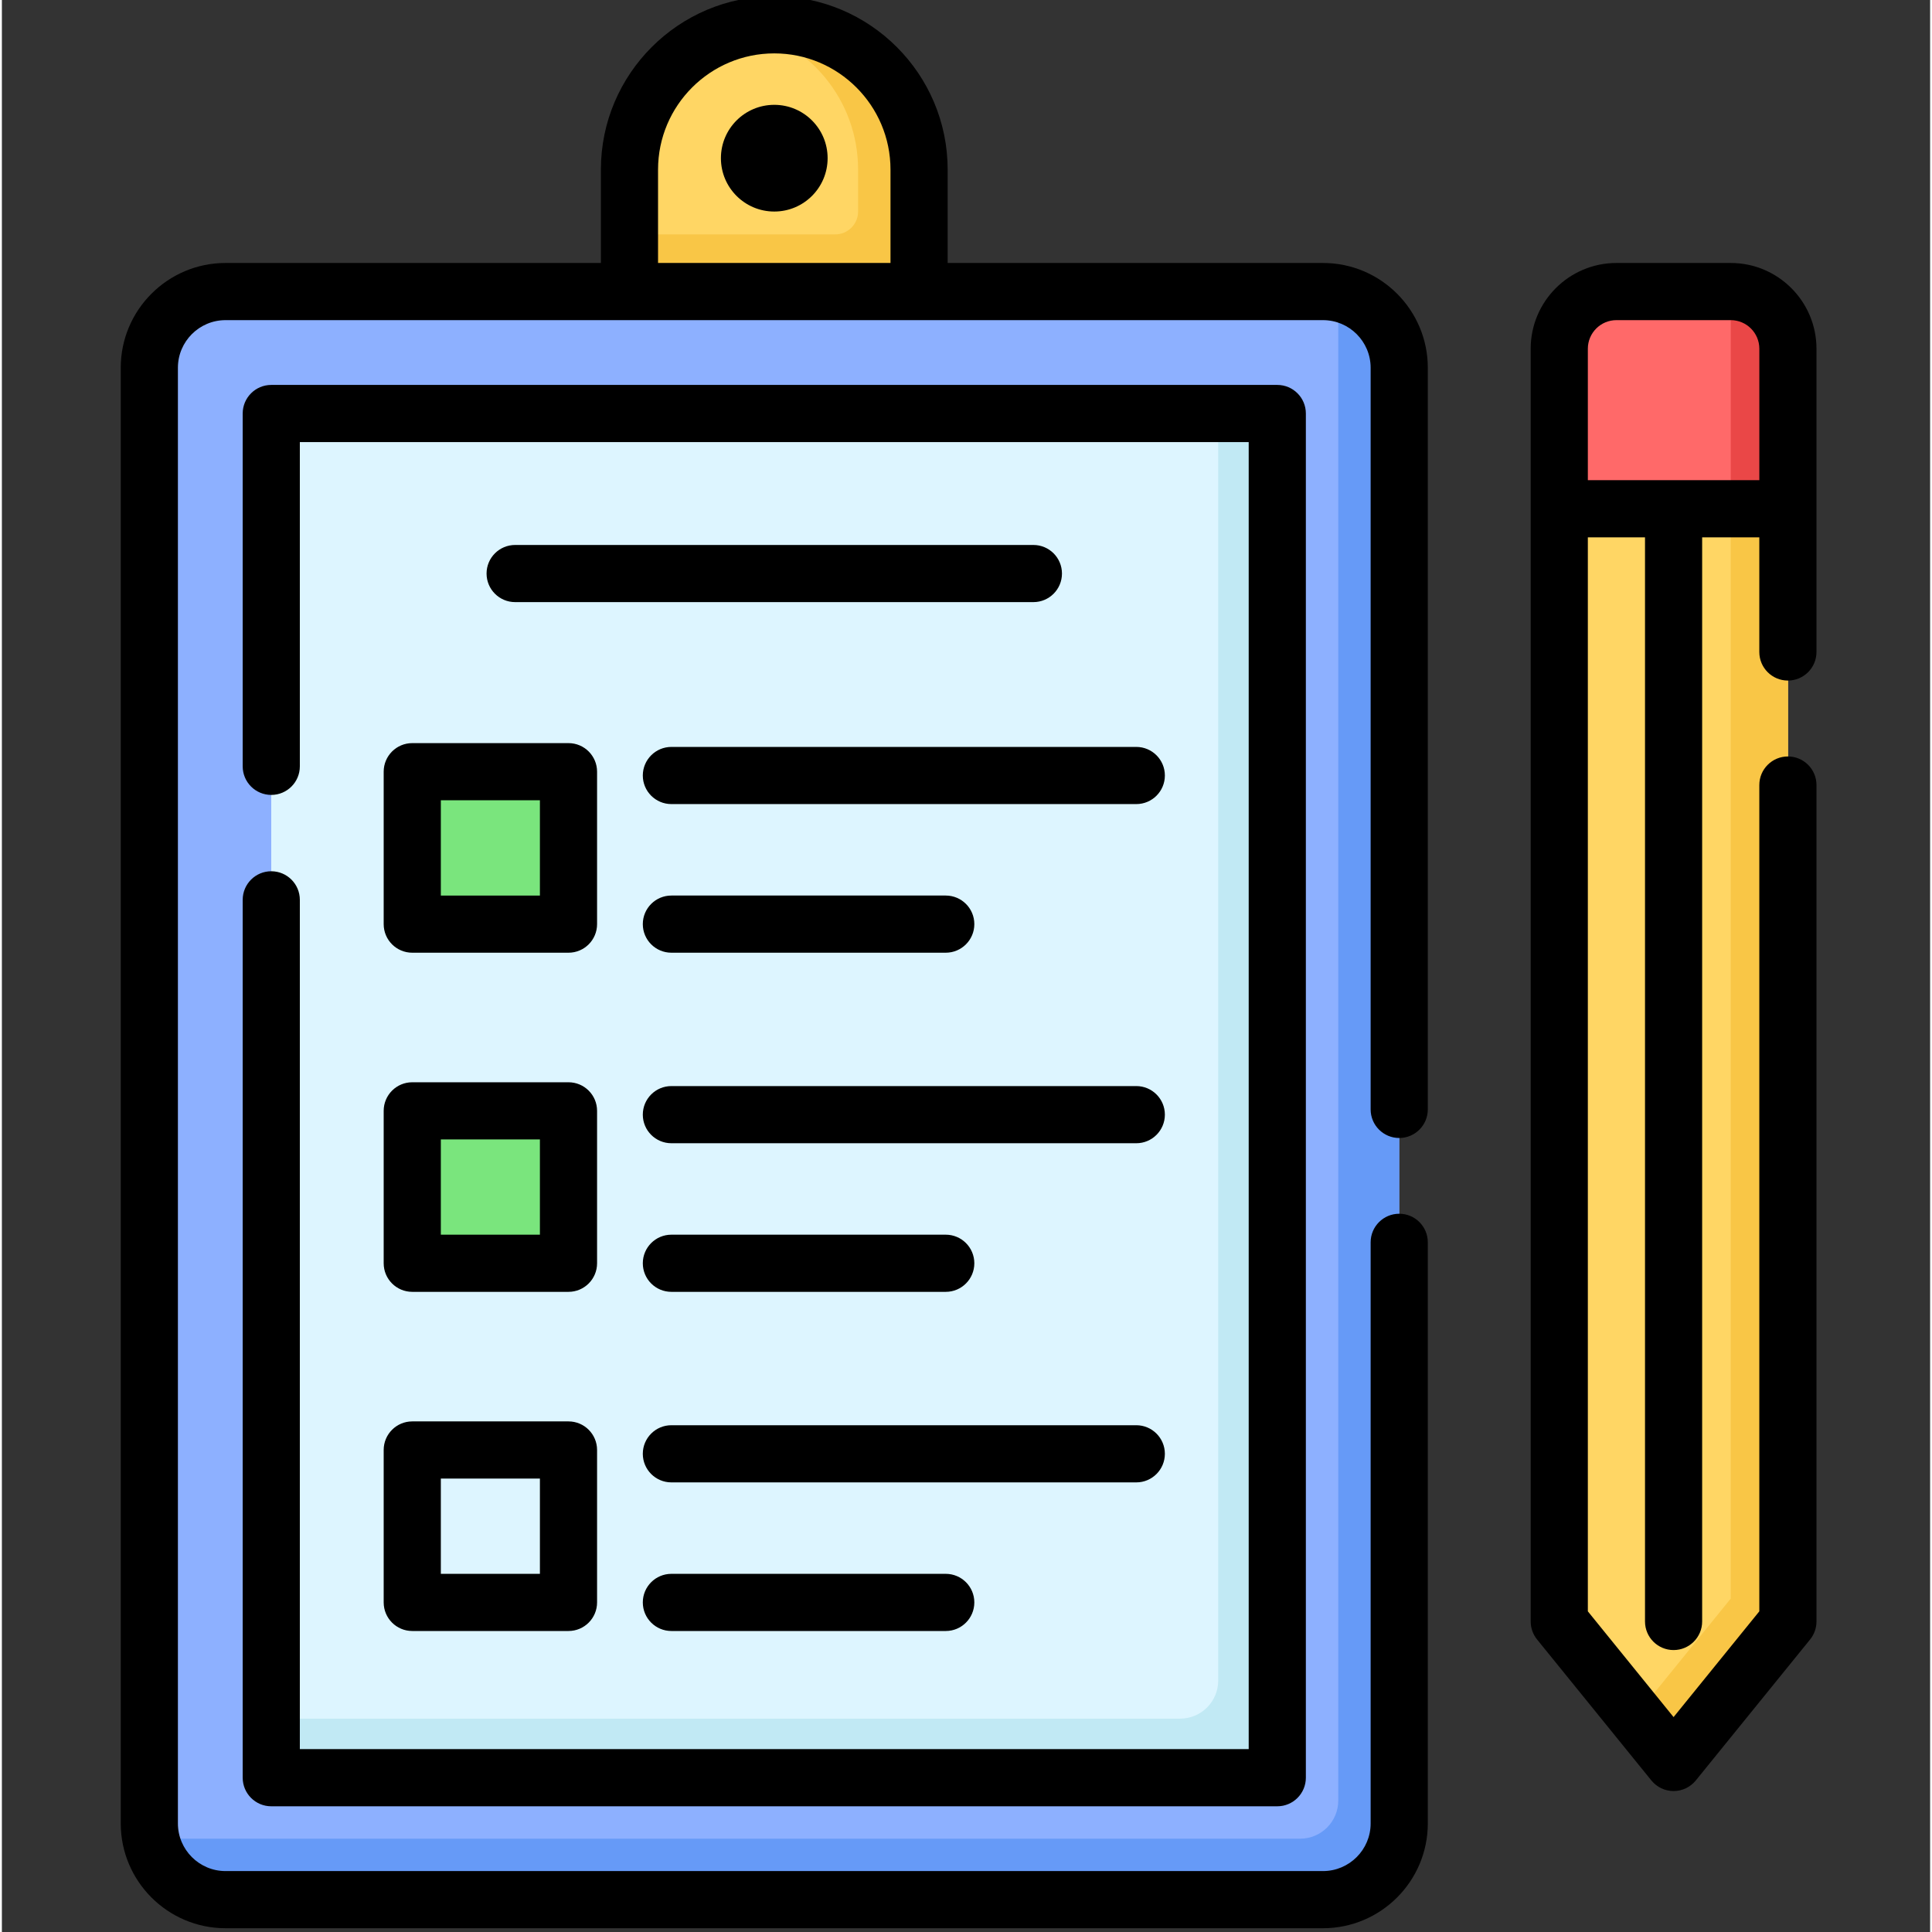
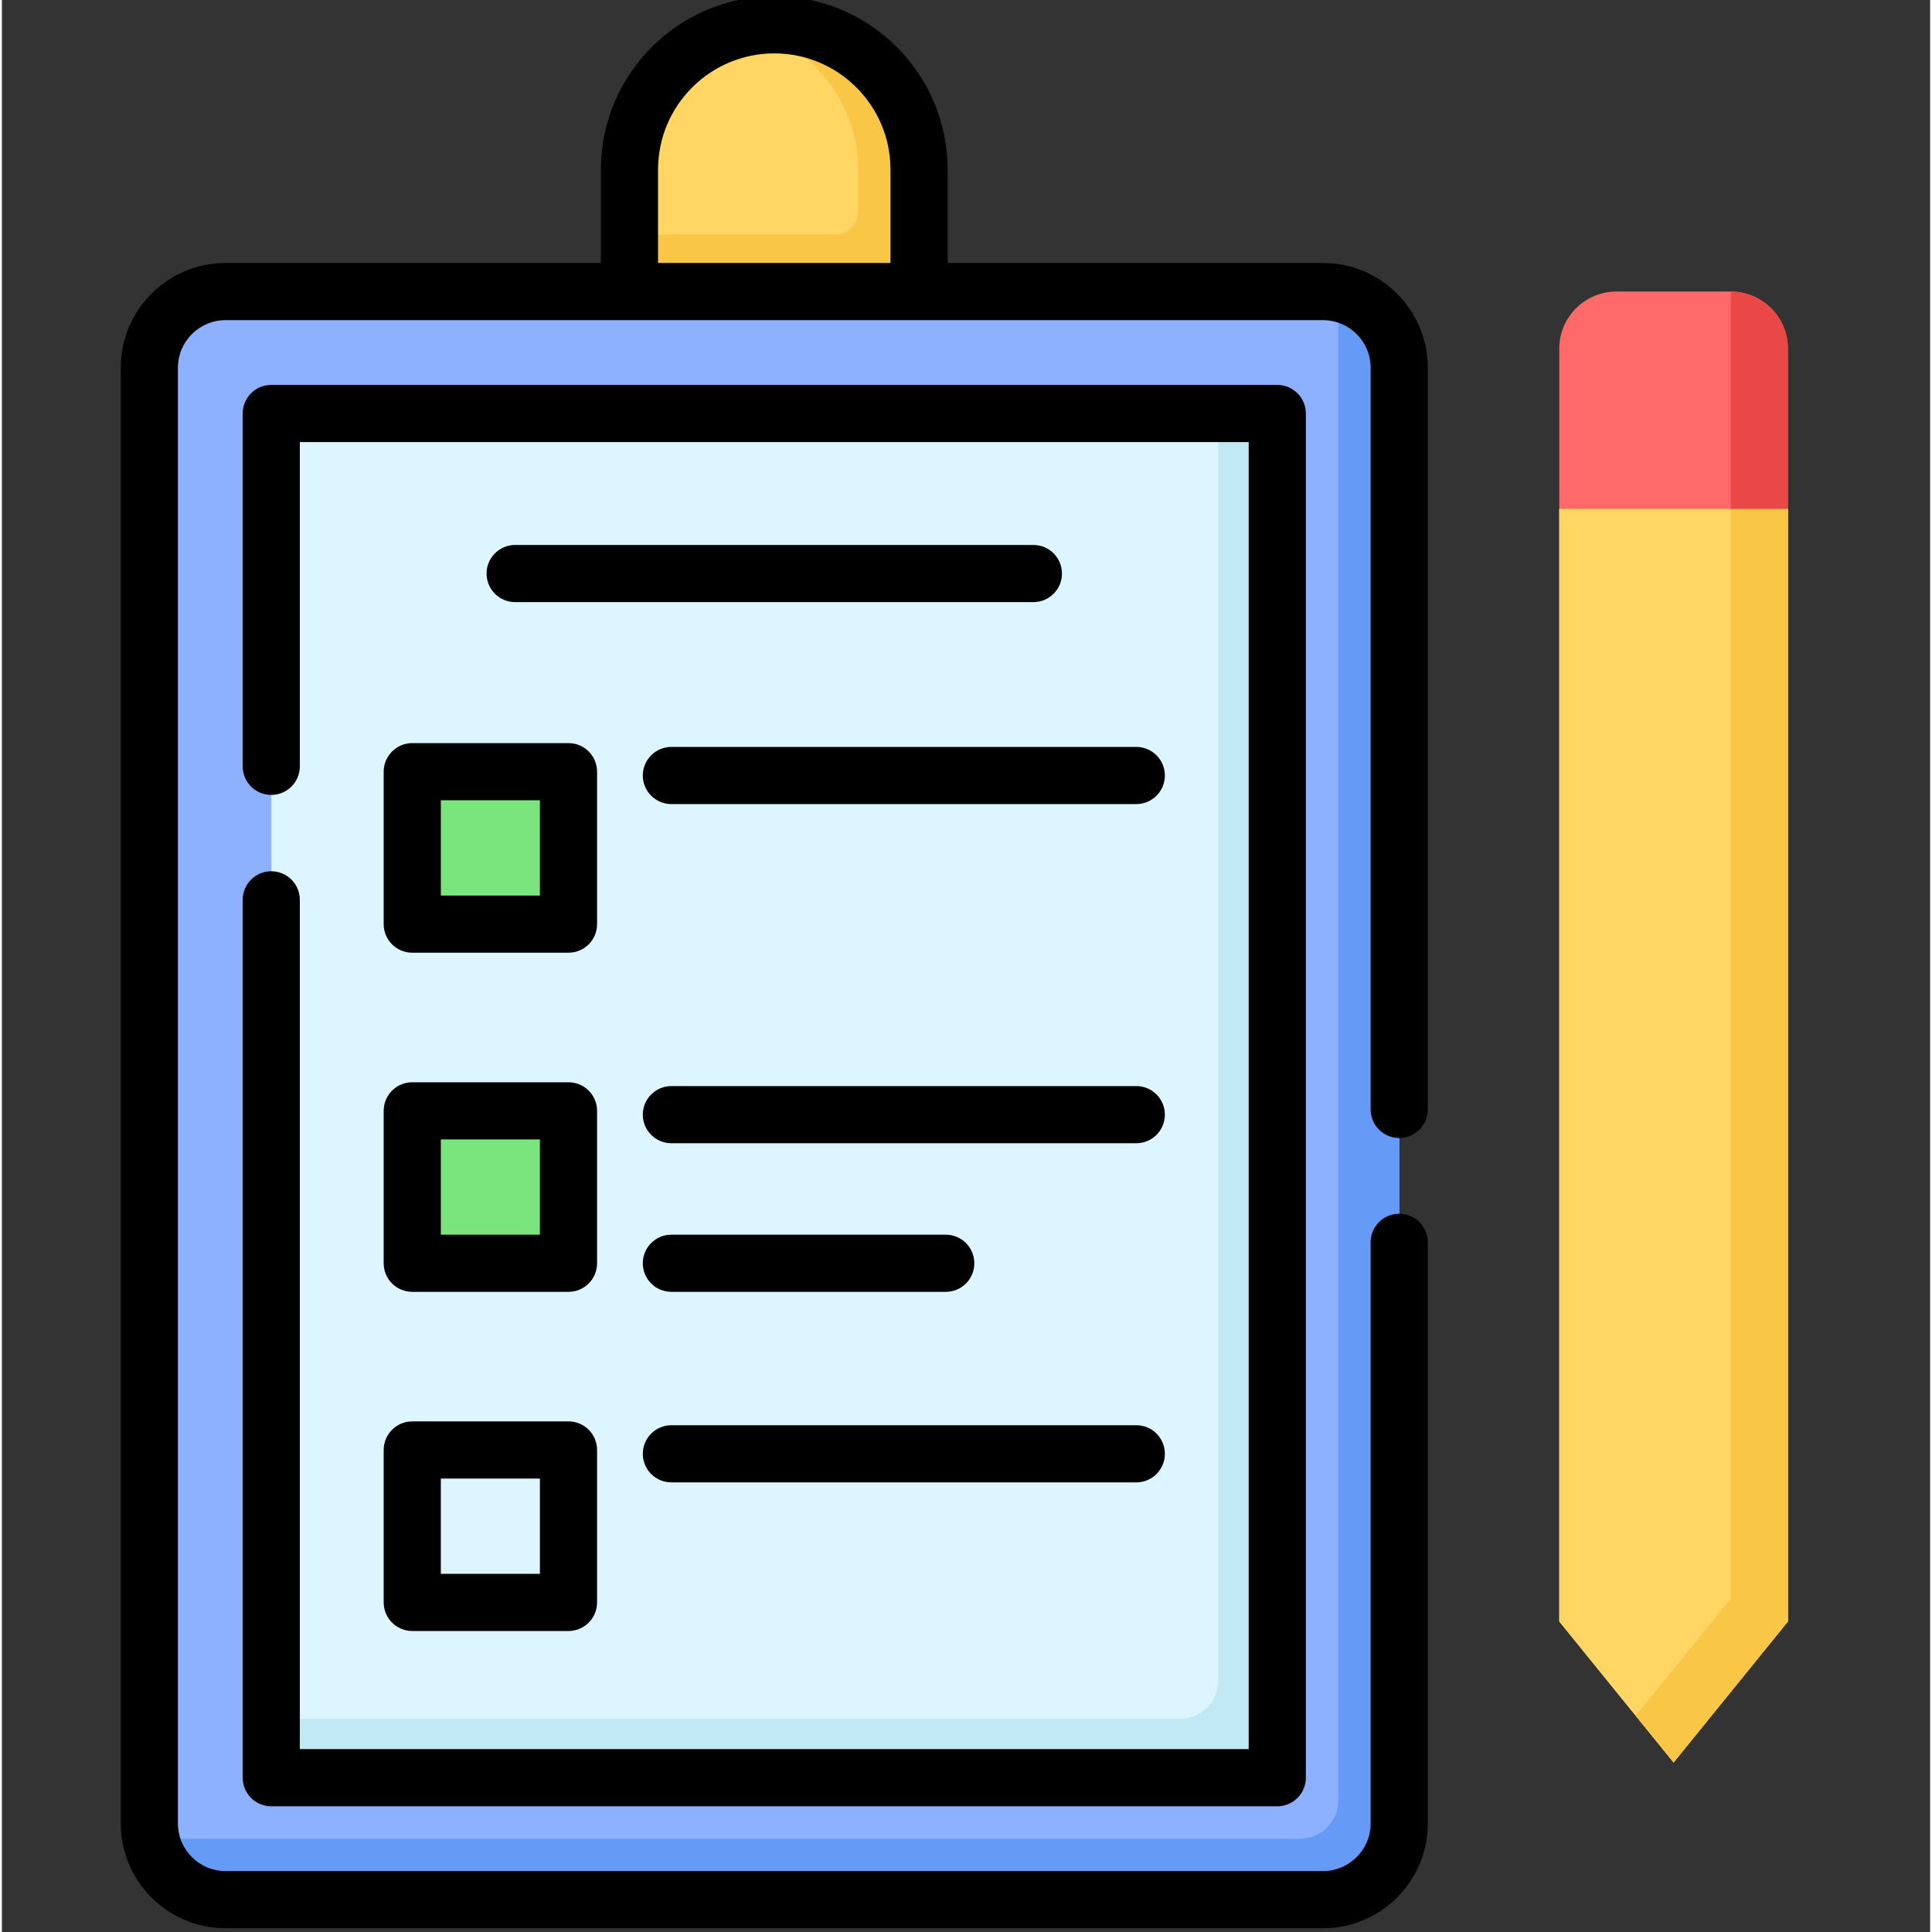
<svg xmlns="http://www.w3.org/2000/svg" height="511pt" viewBox="-31 1 511 511.999" width="511pt">
  <rect x="-31" y="1" width="511" height="511.999" fill="#333333" stroke="none" />
  <path d="m135.316 78.266v-32.316c0-21.195 17.18-38.375 38.375-38.375 21.191 0 38.375 17.18 38.375 38.375v32.316zm0 0" fill="#ffd664" />
  <path d="m175.047 7.598c-3.246-.113-6.406.188-9.434.836 17.312 3.711 30.293 19.094 30.293 37.516v11.109c0 3.344-2.711 6.059-6.059 6.059h-54.531v15.148h76.75v-31.609c0-20.785-16.242-38.32-37.02-39.059zm0 0" fill="#f9c646" />
  <path d="m319.109 504.426h-290.84c-11.152 0-20.195-9.043-20.195-20.195v-385.77c0-11.152 9.043-20.195 20.195-20.195h290.84c11.156 0 20.199 9.043 20.199 20.195v385.77c0 11.152-9.043 20.195-20.199 20.195zm0 0" fill="#8db0ff" />
  <path d="m323.152 78.672v399.5c0 5.574-4.523 10.098-10.102 10.098h-304.574c1.875 9.219 10.023 16.156 19.793 16.156h290.84c11.156 0 20.199-9.043 20.199-20.195v-385.77c0-9.77-6.941-17.922-16.156-19.789zm0 0" fill="#669af7" />
  <path d="m40.387 110.578h266.605v361.531h-266.605zm0 0" fill="#ddf5ff" />
  <path d="m291.34 110.578v335.781c0 5.578-4.52 10.098-10.098 10.098h-240.855v15.652h266.605v-361.531zm0 0" fill="#c1e9f4" />
  <path d="m77.754 205.508h41.402v40.395h-41.402zm0 0" fill="#7ae57d" />
  <path d="m77.754 295.387h41.402v40.391h-41.402zm0 0" fill="#7ae57d" />
  <path d="m442.312 430.707-30.297 37.363-30.293-37.363v-294.883h60.59zm0 0" fill="#ffd664" />
  <path d="m442.312 430.707-30.297 37.363-30.293-37.363v-294.883h60.59zm0 0" fill="#ffd664" />
-   <path d="m427.164 135.824v288.824l-25.176 31.051 10.027 12.371 30.297-37.363v-294.883zm0 0" fill="#f9c646" />
+   <path d="m427.164 135.824v288.824l-25.176 31.051 10.027 12.371 30.297-37.363v-294.883m0 0" fill="#f9c646" />
  <path d="m442.312 135.824h-60.59v-42.414c0-8.363 6.781-15.145 15.148-15.145h30.293c8.367 0 15.148 6.781 15.148 15.145zm0 0" fill="#ff6969" />
  <path d="m427.164 78.266v57.559h15.148v-42.414c0-8.363-6.781-15.145-15.148-15.145zm0 0" fill="#ea4747" />
-   <path d="m187.828 42.918c0 7.809-6.328 14.141-14.137 14.141s-14.141-6.332-14.141-14.141c0-7.809 6.332-14.137 14.141-14.137s14.137 6.328 14.137 14.137zm0 0" />
  <path d="m319.109 70.691h-99.469v-24.742c0-25.336-20.613-45.949-45.949-45.949-25.336 0-45.949 20.613-45.949 45.949v24.742h-99.473c-15.312 0-27.77 12.457-27.77 27.77v385.766c0 15.312 12.457 27.773 27.77 27.773h290.84c15.312 0 27.773-12.461 27.773-27.773v-154c0-4.184-3.391-7.574-7.574-7.574s-7.574 3.391-7.574 7.574v154.004c0 6.961-5.664 12.621-12.625 12.621h-290.84c-6.961 0-12.621-5.664-12.621-12.621v-385.77c0-6.961 5.66-12.621 12.621-12.621h290.84c6.961 0 12.625 5.664 12.625 12.621v196.547c0 4.18 3.391 7.57 7.574 7.57s7.574-3.391 7.574-7.57v-196.547c0-15.312-12.461-27.77-27.773-27.77zm-176.219-24.742c0-16.984 13.816-30.801 30.801-30.801s30.801 13.816 30.801 30.801v24.742h-61.602zm0 0" />
  <path d="m242.363 145.422h-137.344c-4.184 0-7.574 3.391-7.574 7.57 0 4.184 3.391 7.574 7.574 7.574h137.34c4.184 0 7.574-3.391 7.574-7.574 0-4.18-3.391-7.57-7.57-7.57zm0 0" />
  <path d="m40.387 231.891c-4.18 0-7.57 3.391-7.57 7.574v232.645c0 4.184 3.391 7.574 7.57 7.574h266.605c4.184 0 7.574-3.391 7.574-7.574v-361.531c0-4.18-3.391-7.57-7.574-7.57h-266.605c-4.18 0-7.57 3.391-7.57 7.57v93.508c0 4.184 3.391 7.574 7.57 7.574 4.184 0 7.574-3.391 7.574-7.574v-85.934h251.457v346.383h-251.457v-225.07c0-4.184-3.391-7.574-7.574-7.574zm0 0" />
  <path d="m70.18 205.508v40.395c0 4.184 3.391 7.574 7.574 7.574h41.402c4.184 0 7.574-3.391 7.574-7.574v-40.395c0-4.184-3.391-7.574-7.574-7.574h-41.402c-4.184 0-7.574 3.391-7.574 7.574zm15.148 7.574h26.254v25.246h-26.254zm0 0" />
  <path d="m269.629 198.941h-123.203c-4.184 0-7.574 3.395-7.574 7.574 0 4.184 3.391 7.574 7.574 7.574h123.203c4.18 0 7.574-3.391 7.574-7.574s-3.395-7.574-7.574-7.574zm0 0" />
-   <path d="m146.426 253.477h72.707c4.184 0 7.574-3.391 7.574-7.574s-3.391-7.574-7.574-7.574h-72.707c-4.184 0-7.574 3.391-7.574 7.574s3.391 7.574 7.574 7.574zm0 0" />
  <path d="m70.18 335.777c0 4.184 3.391 7.574 7.574 7.574h41.402c4.184 0 7.574-3.391 7.574-7.574v-40.391c0-4.184-3.391-7.574-7.574-7.574h-41.402c-4.184 0-7.574 3.391-7.574 7.574zm15.148-32.816h26.254v25.246h-26.254zm0 0" />
  <path d="m269.629 288.82h-123.203c-4.184 0-7.574 3.391-7.574 7.574 0 4.184 3.391 7.574 7.574 7.574h123.203c4.18 0 7.574-3.391 7.574-7.574 0-4.184-3.395-7.574-7.574-7.574zm0 0" />
  <path d="m146.426 343.352h72.707c4.184 0 7.574-3.391 7.574-7.574 0-4.18-3.391-7.574-7.574-7.574h-72.707c-4.184 0-7.574 3.395-7.574 7.574 0 4.188 3.391 7.574 7.574 7.574zm0 0" />
  <path d="m70.18 425.656c0 4.184 3.391 7.574 7.574 7.574h41.402c4.184 0 7.574-3.391 7.574-7.574v-40.395c0-4.184-3.391-7.574-7.574-7.574h-41.402c-4.184 0-7.574 3.391-7.574 7.574zm15.148-32.82h26.254v25.246h-26.254zm0 0" />
  <path d="m277.203 386.273c0-4.184-3.395-7.574-7.574-7.574h-123.203c-4.184 0-7.574 3.391-7.574 7.574 0 4.18 3.391 7.574 7.574 7.574h123.203c4.18 0 7.574-3.391 7.574-7.574zm0 0" />
-   <path d="m146.426 418.082c-4.184 0-7.574 3.391-7.574 7.574s3.391 7.574 7.574 7.574h72.707c4.184 0 7.574-3.391 7.574-7.574s-3.391-7.574-7.574-7.574zm0 0" />
-   <path d="m427.164 70.691h-30.293c-12.531 0-22.723 10.191-22.723 22.719v337.297c0 1.734.598 3.422 1.691 4.77l30.293 37.363c1.441 1.773 3.602 2.805 5.883 2.805 2.285 0 4.445-1.031 5.887-2.805l30.293-37.363c1.098-1.348 1.691-3.035 1.691-4.77v-221.668c0-4.18-3.391-7.57-7.574-7.57s-7.574 3.391-7.574 7.57v218.98l-22.723 28.027-22.719-28.027v-284.621h15.148v287.309c0 4.184 3.391 7.574 7.57 7.574 4.184 0 7.574-3.391 7.574-7.574v-287.309h15.148v30.383c0 4.184 3.391 7.574 7.574 7.574s7.574-3.391 7.574-7.574v-80.371c0-12.527-10.191-22.719-22.723-22.719zm-37.867 57.562v-34.844c0-4.176 3.398-7.57 7.574-7.57h30.297c4.176 0 7.574 3.395 7.574 7.57v34.844zm0 0" />
</svg>